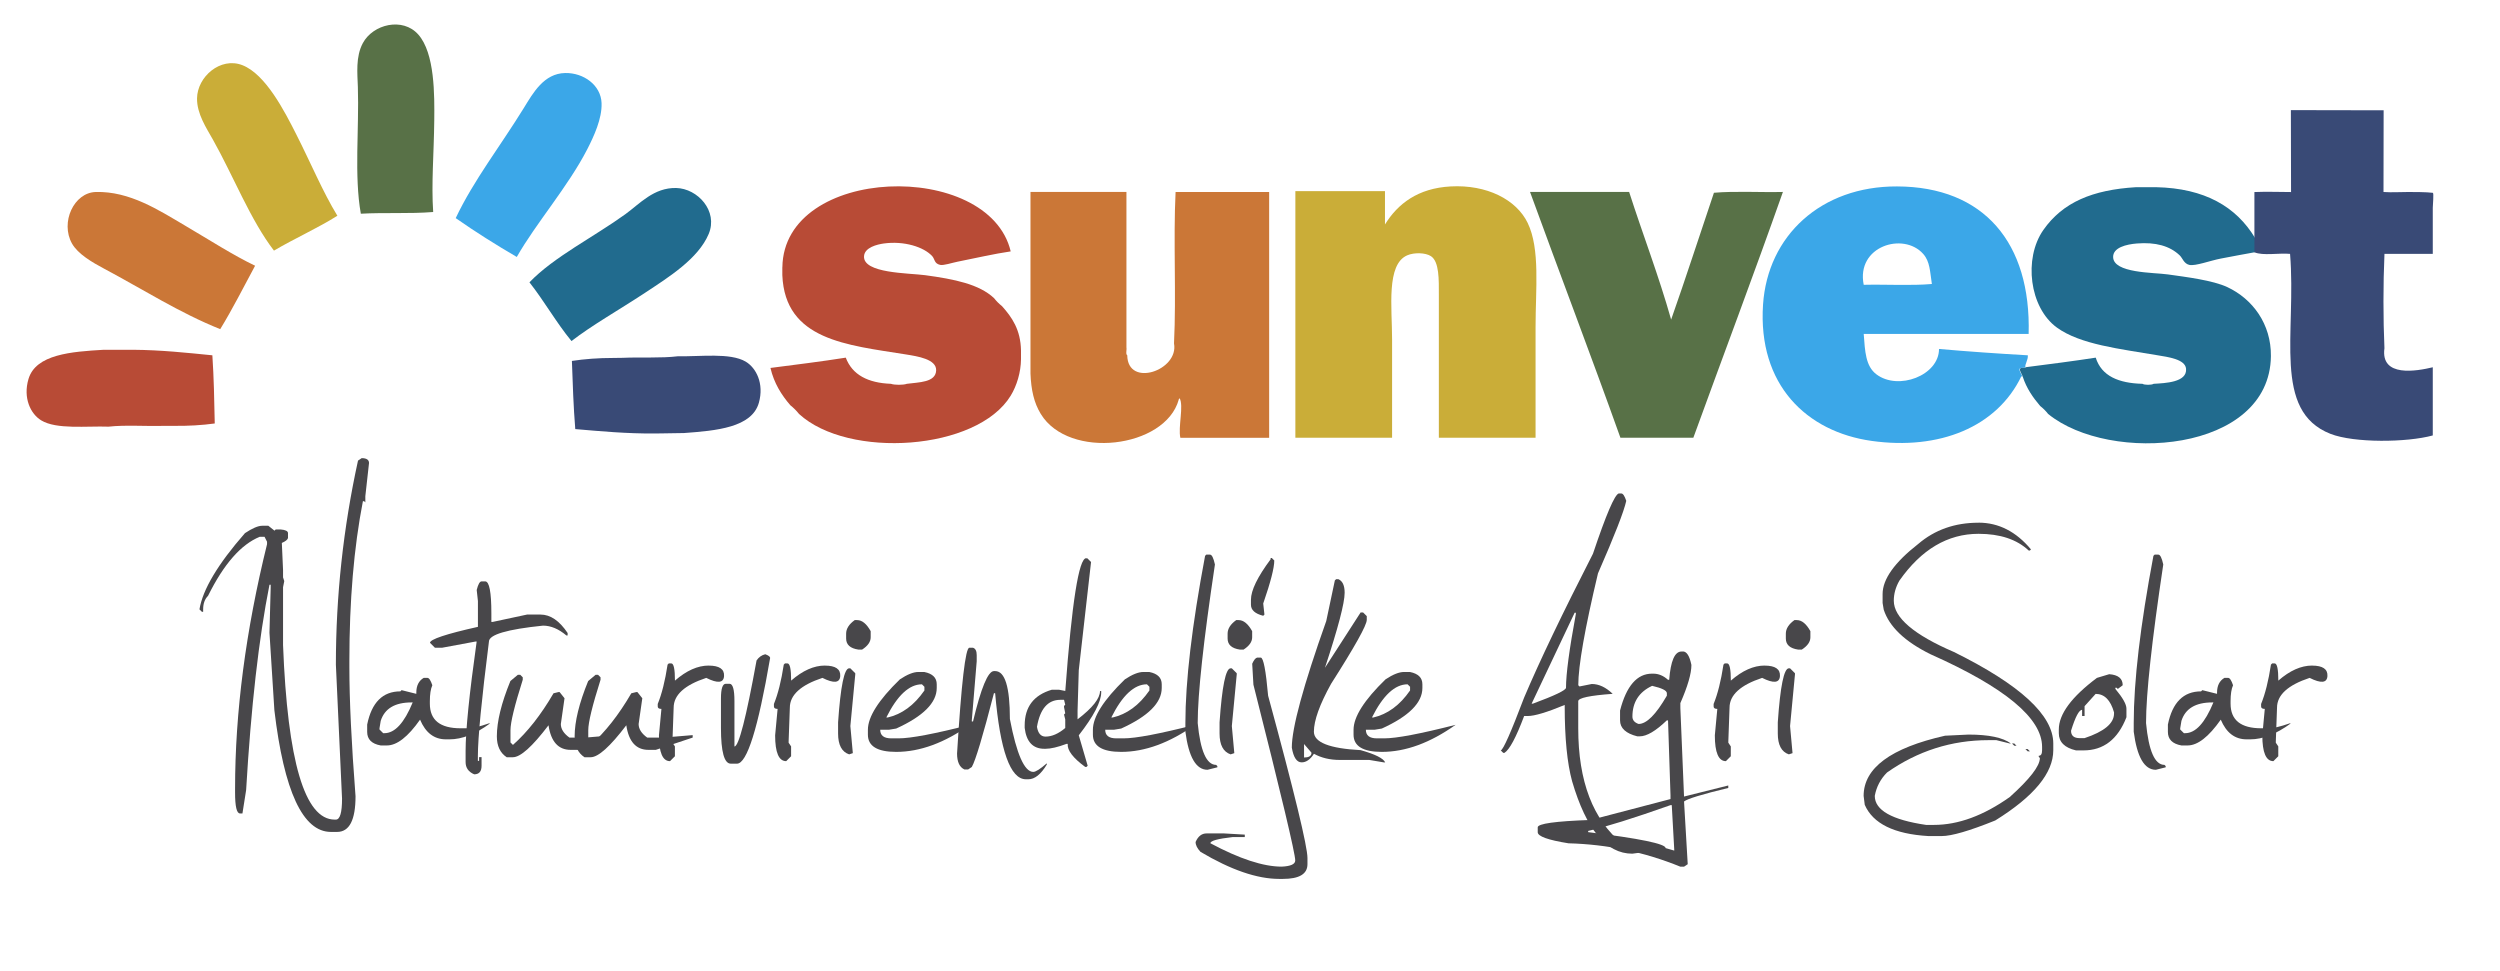
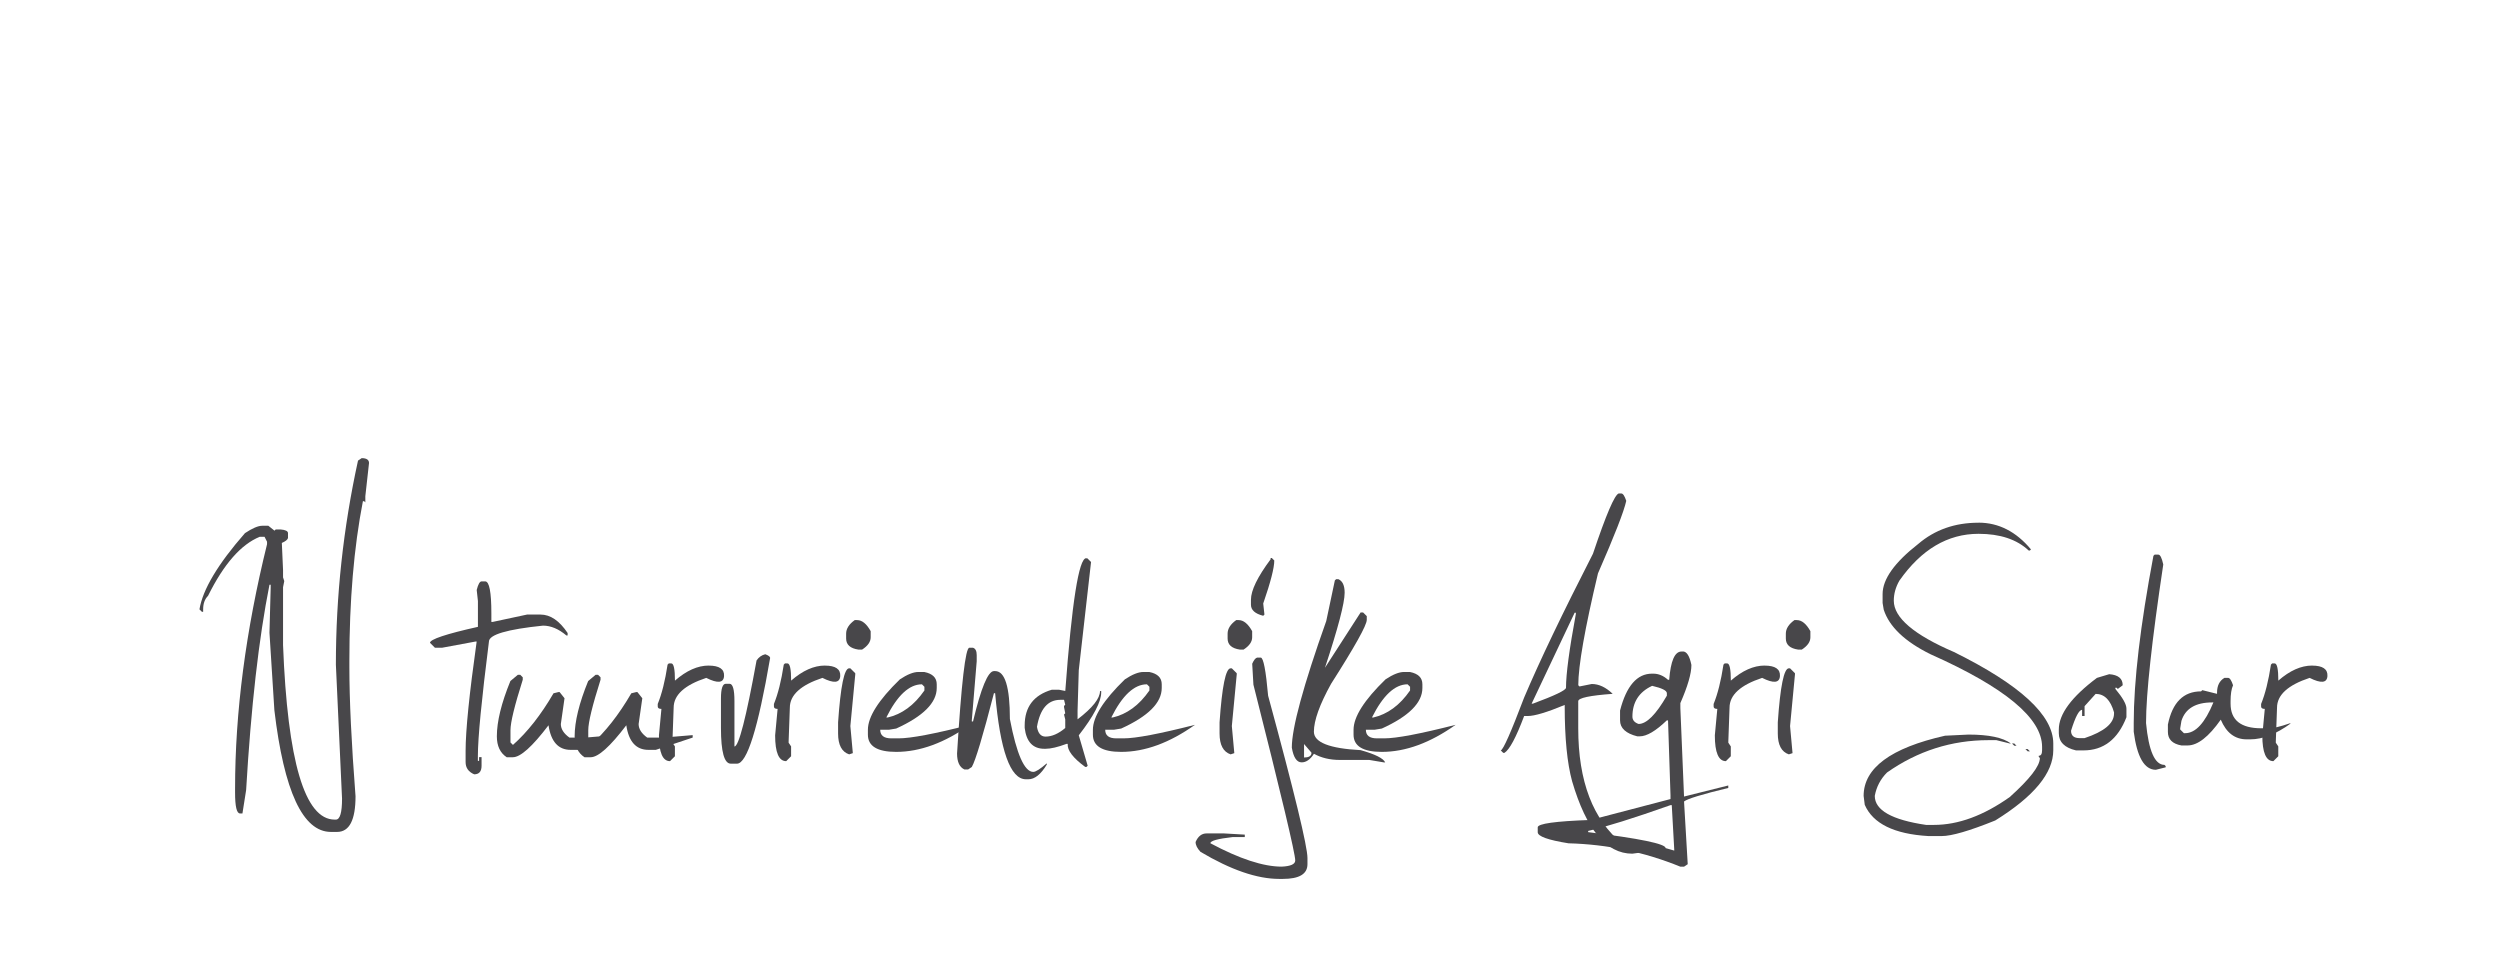
<svg xmlns="http://www.w3.org/2000/svg" xmlns:xlink="http://www.w3.org/1999/xlink" width="556px" height="216px" viewBox="0 0 556 216" version="1.1">
  <title>Sunvest logo met pay off grijs 1</title>
  <defs>
-     <rect id="path-1" x="0" y="0" width="555.27" height="215.29" />
-   </defs>
+     </defs>
  <g id="Logo" stroke="none" stroke-width="1" fill="none" fill-rule="evenodd">
    <g id="Sunvest-logo-met-pay-off-grijs-1">
      <g id="Clipped">
        <mask id="mask-2" fill="white">
          <use xlink:href="#path-1" />
        </mask>
        <g id="Rectangle" />
        <g id="Group" mask="url(#mask-2)">
          <g transform="translate(-97.7, -103.17)">
            <path d="M172.74,151.15 C168.27,153.96 163.21,156.2 158.63,158.91 C153.41,152.13 149.59,142.29 145.05,134.22 C143.58,131.6 141.48,128.48 141.52,125.05 C141.58,120.24 146.72,115.79 151.57,117.65 C156.77,119.64 161.01,127.96 163.56,132.99 C166.87,139.52 169.46,145.78 172.73,151.15" id="Path" fill="#CAAD38" />
            <path d="M212.63,160.32 C207.96,157.59 203.41,154.73 199.05,151.68 C203.03,143.27 209.04,135.57 214.21,127.17 C216.27,123.82 218.67,119.51 223.38,119.41 C227.47,119.32 231.35,122.09 231.49,126.11 C231.61,129.56 229.78,133.48 228.32,136.34 C224.04,144.67 216.91,152.8 212.63,160.32" id="Path" fill="#3BA7E8" />
            <path d="M439.21,200.52 L417.7,200.52 C417.7,190.12 417.7,179.83 417.7,168.78 C417.7,165.44 417.82,161.37 415.94,160.14 C414.74,159.36 412.24,159.27 410.65,159.96 C405.97,162.01 407.3,171.56 407.3,178.65 L407.3,200.52 L385.79,200.52 L385.79,145.68 L405.72,145.68 L405.72,153.09 C408.55,148.51 413.02,145.02 420.35,144.63 C428.34,144.2 434.92,147.53 437.45,152.74 C440.26,158.54 439.21,167.51 439.21,175.84 C439.21,184.27 439.21,192.96 439.21,200.53" id="Path" fill="#CAAD38" />
            <path d="M548.18,184.83 C548.03,185 547.75,184.95 547.12,185.01 C546.37,185.21 547.37,186.45 547.47,186.95 C547.32,186.98 547.3,186.88 547.29,186.77 C541.85,198.16 529.01,203.34 513.96,201.23 C499.5,199.2 488.61,188.77 489.8,170.9 C490.83,155.59 502.68,144.57 519.6,144.63 C538.93,144.69 549.43,157.19 548.87,177.43 L512.19,177.43 C512.48,181.32 512.6,184.6 515.01,186.42 C519.87,190.1 528.93,186.68 528.94,180.78 C535.42,181.35 542.02,181.81 548.69,182.19 C548.78,183.23 547.96,184.27 548.16,184.84 M525.41,159.63 C521.03,154.7 510.46,157.91 512.19,166.51 C517.19,166.39 522.65,166.74 527.35,166.33 C526.91,163.5 526.94,161.35 525.41,159.63" id="Shape" fill="#3BA7E8" />
            <path d="M460.02,145.86 C463.08,155.38 466.59,164.45 469.36,174.25 C472.64,164.95 475.7,155.44 478.88,146.04 C483.64,145.63 489.16,145.98 494.22,145.86 C487.74,164.25 480.92,182.29 474.3,200.52 L458.08,200.52 C451.52,182.16 444.63,164.13 437.98,145.86 L460.02,145.86 L460.02,145.86 Z" id="Path" fill="#587147" />
            <path d="M348.4,182.19 C348.5,189.46 359.93,185.56 358.8,179.55 C359.33,168.74 358.62,156.69 359.15,145.87 L379.96,145.87 L379.96,200.53 L360.21,200.53 C359.67,198.16 361.02,193.33 360.03,191.71 C360.08,191.8 359.78,191.93 359.85,192.06 C356.84,202.87 335.42,205.49 329.17,195.23 C327.65,192.74 327.02,189.89 326.88,186.24 L326.88,145.86 L348.22,145.86 L348.22,180.42 C348.33,180.96 347.99,181.94 348.4,182.18" id="Path" fill="#CB7737" />
            <path d="M576.65,188.53 C579.25,188.38 584.15,188.21 583.88,185.18 C583.69,183.04 579.82,182.57 577.53,182.18 C569.29,180.77 560.35,179.81 555.14,176.01 C549.05,171.58 547.7,160.68 552.14,154.32 C556.45,148.16 563.07,145.38 572.77,144.8 L577.18,144.8 C588.06,145.03 595.04,149.16 599.22,156.09 L599.22,159.26 C596.92,159.66 594.62,160.11 591.64,160.67 C589.26,161.12 585.92,162.4 584.59,162.08 C583.38,161.79 583.11,160.58 582.47,159.97 C580.27,157.85 577.08,156.99 572.95,157.32 C570.57,157.51 567.64,158.23 567.66,160.32 C567.7,163.95 576.63,163.75 579.83,164.2 C583.96,164.78 589.82,165.51 593.05,167.02 C598.68,169.65 602.82,175.22 602.75,182.36 C602.52,203.9 566.94,206.44 553.2,195.23 C552.69,194.57 552.1,193.98 551.44,193.47 C549.85,191.6 548.41,189.56 547.56,186.95 C547.45,186.45 546.46,185.21 547.21,185.01 C547.83,184.95 548.12,185 548.27,184.83 C553.48,184.16 558.7,183.5 563.79,182.71 C565.08,186.82 568.91,188.4 574.19,188.53 C574.61,188.82 576.24,188.82 576.66,188.53" id="Path" fill="#216B8E" />
            <path d="M224.79,179.01 C221.42,174.92 218.74,170.13 215.45,165.96 C220.86,160.31 229.84,155.83 236.79,150.8 C239.99,148.48 243.11,144.87 248.08,144.98 C252.86,145.09 257.46,150.11 255.31,155.21 C252.99,160.71 246.47,164.78 241.2,168.26 C235.37,172.11 229.42,175.45 224.8,179.02" id="Path" fill="#216B8E" />
            <path d="M627.82,127.7 C627.82,133.7 627.79,139.88 627.79,145.87 C629.83,146 631.08,145.87 633.29,145.87 C634.37,145.87 637.41,145.87 638.75,146.05 C639.03,146.08 638.75,148.67 638.75,149.4 L638.75,159.63 L628,159.63 L628,159.81 C627.71,166.33 627.71,174.09 628,180.62 C627.09,187.18 635.21,185.7 638.75,184.85 L638.75,200.01 C633.01,201.59 621.27,201.72 616,199.66 C603.01,194.57 608.45,177.28 607.01,159.63 C604.48,159.4 601.02,160.09 599.08,159.28 L599.08,145.88 C601.73,145.76 604.94,145.88 607.23,145.88 C607.23,144.65 607.19,128.89 607.19,127.66" id="Path" fill="#394A76" />
            <path d="M271.7,162.61 C272,139.88 317.63,138.64 322.48,159.08 C318.77,159.62 314.66,160.58 310.67,161.37 C309.4,161.62 307.58,162.25 306.79,162.08 C305.45,161.79 305.62,160.79 305.03,160.14 C303.13,158.06 298.73,156.71 294.27,157.32 C292.77,157.53 289.99,158.2 289.86,160.14 C289.6,163.99 299.76,163.88 303.44,164.37 C309.99,165.26 315.47,166.37 318.78,169.48 C319.29,170.14 319.88,170.73 320.54,171.25 C322.76,173.73 324.69,176.5 324.77,181.12 L324.77,183.06 C324.74,185.99 323.82,188.98 322.48,191.17 C315,203.44 286.36,205.3 275.4,195.23 C274.83,194.51 274.18,193.86 273.46,193.29 C271.51,191.01 269.85,188.43 269.05,185 C274.67,184.27 280.33,183.58 285.8,182.71 C287.25,186.55 290.75,188.34 295.85,188.53 C296.62,188.82 298.61,188.82 299.38,188.53 C302.04,188.17 305.82,188.25 305.9,185.53 C305.98,183.05 301.75,182.41 299.2,182 C286.04,179.89 272.29,178.83 271.69,164.37 L271.69,162.61 L271.7,162.61 Z" id="Path" fill="#B84B36" />
            <path d="M106.85,196.65 C104.51,195.22 102.79,191.7 104.03,187.48 C105.65,181.95 113.6,181.38 120.78,180.96 L127.3,180.96 C133.54,181.01 139.22,181.62 144.93,182.19 C145.26,187.09 145.36,192.23 145.46,197.35 C142.62,197.74 139.57,197.92 136.29,197.88 L134.18,197.88 C130.12,198 125.6,197.64 121.84,198.06 C117,197.88 110.26,198.74 106.85,196.65 Z" id="Path" fill="#B84B36" />
            <path d="M154.44,162.26 C151.88,166.99 149.45,171.85 146.68,176.37 C137.75,172.81 129.51,167.53 120.94,162.97 C118.19,161.51 115.02,159.66 113.71,157.33 C111.07,152.63 114.13,146 119,145.87 C126.51,145.66 133,149.9 138.75,153.28 C144.32,156.55 149.52,159.92 154.44,162.27" id="Path" fill="#CB7737" />
            <path d="M248.52,182.4 C253.36,182.51 260.09,181.56 263.53,183.59 C265.89,184.99 267.66,188.48 266.48,192.72 C264.93,198.27 257,198.95 249.82,199.48 C249.17,199.48 248.53,199.5 247.88,199.51 C247.06,199.52 246.23,199.53 245.41,199.55 C244.7,199.56 244,199.57 243.29,199.58 C237.05,199.62 231.36,199.09 225.64,198.6 C225.24,193.7 225.07,188.57 224.89,183.44 C227.73,183.01 230.77,182.78 234.05,182.78 C234.75,182.78 235.46,182.76 236.16,182.75 C240.21,182.57 244.74,182.86 248.5,182.4" id="Path" fill="#394A76" />
            <path d="M194.04,150.32 C188.77,150.75 183.26,150.4 177.95,150.7 C176.44,142.28 177.59,131.78 177.29,122.53 C177.19,119.53 176.77,115.79 178.39,112.77 C180.66,108.53 187.27,106.95 190.72,110.84 C194.42,115 194.34,124.35 194.28,129.98 C194.2,137.3 193.61,144.05 194.04,150.33" id="Path" fill="#587147" />
          </g>
        </g>
      </g>
      <path d="M80.43,101.89 C81.52,101.89 82.07,102.26 82.07,102.98 L81.25,110.36 L81.25,111.73 L80.98,111.46 L80.71,111.46 C78.7,121.81 77.7,133.65 77.7,147.01 L77.7,148.38 C77.7,155.67 78.16,165.24 79.07,177.09 C79.07,182.38 77.7,185.02 74.97,185.02 L73.6,185.02 C67.36,185.02 63.16,176 61.02,157.95 L59.93,140.72 L60.2,130.6 L60.2,130.05 L59.93,130.05 C57.56,141.94 55.83,157.17 54.74,175.71 L53.92,180.91 L53.37,180.91 C52.64,180.91 52.28,179.36 52.28,176.26 L52.28,175.44 C52.28,158.4 54.65,140.26 59.39,121.03 L59.39,120.48 L58.84,119.39 L57.75,119.39 C53.6,121.08 49.77,125.45 46.27,132.51 C45.54,133.24 45.18,134.24 45.18,135.52 L45.18,136.07 L44.91,136.07 L44.36,135.52 C45.09,131.1 48.46,125.45 54.48,118.57 C56.12,117.48 57.4,116.93 58.31,116.93 L59.68,116.93 L61.05,118.02 L61.32,117.75 L62.41,117.75 C63.5,117.84 64.05,118.12 64.05,118.57 L64.05,119.66 C63.96,120.03 63.5,120.39 62.68,120.75 L62.95,126.77 L62.95,128.41 L63.22,129.23 L62.95,130.6 L62.95,143.45 C63.95,169.34 67.78,182.28 74.43,182.28 L74.7,182.28 C75.61,182.28 76.07,180.73 76.07,177.63 L74.7,147.83 C74.7,132.56 76.34,117.43 79.62,102.44 L80.44,101.89 L80.43,101.89 Z" id="Path" fill="#48474A" fill-rule="nonzero" />
-       <path d="M94.24,150.76 L95.06,150.76 C95.42,150.76 95.79,151.31 96.15,152.4 C95.78,153.22 95.6,154.41 95.6,155.95 L95.6,156.5 C95.6,160.15 97.88,161.97 102.44,161.97 L104.08,161.97 C105.08,161.97 106.63,161.61 108.73,160.88 L109,160.88 C105.76,163.25 102.76,164.43 99.98,164.43 L99.16,164.43 C96.56,164.43 94.65,162.97 93.42,160.05 C90.73,163.88 88.27,165.79 86.04,165.79 L84.67,165.79 C82.66,165.43 81.66,164.42 81.66,162.78 L81.66,161.14 C82.66,156.22 85.12,153.76 89.04,153.76 L89.31,153.49 L92.59,154.31 L92.59,154.04 C92.59,152.49 93.14,151.4 94.23,150.76 L94.24,150.76 Z M84.4,161.97 L84.4,162.24 L85.22,163.06 L85.49,163.06 C87.81,163.06 89.91,160.78 91.78,156.22 L91.51,156.22 C87.82,156.22 85.54,157.59 84.67,160.32 L84.4,161.96 L84.4,161.97 Z" id="Shape" fill="#48474A" fill-rule="nonzero" />
      <path d="M107.09,129.3 L107.91,129.3 C108.82,129.3 109.28,131.67 109.28,136.41 L109.28,138.32 L109.55,138.32 L117.21,136.68 L120.22,136.68 C122.41,136.68 124.41,138.05 126.24,140.78 L126.24,141.33 L125.97,141.33 C124.24,139.87 122.51,139.14 120.77,139.14 C112.75,139.96 108.74,141.15 108.74,142.69 C107.1,155.63 106.28,164.11 106.28,168.12 L106.28,169.21 L106.55,169.21 L106.55,168.39 L107.1,168.39 L107.1,170.3 C107.1,171.58 106.55,172.21 105.46,172.21 C104.18,171.66 103.55,170.75 103.55,169.48 L103.55,167.02 C103.55,162.46 104.37,154.35 106.01,142.68 L105.74,142.68 L98.36,144.05 L96.72,144.05 L95.63,142.96 C95.63,142.19 99.18,141 106.29,139.41 L106.29,133.67 L106.02,131.21 C106.34,129.93 106.7,129.3 107.11,129.3 L107.09,129.3 Z" id="Path" fill="#48474A" fill-rule="nonzero" />
      <path d="M115.16,150.08 L115.71,150.08 L116.26,150.63 L116.26,151.18 C114.44,156.92 113.53,160.66 113.53,162.39 L113.53,165.12 L114.08,165.67 C117.32,162.8 120.32,158.97 123.1,154.19 L124.19,153.92 L124.46,153.92 L125.55,155.29 L124.73,161.03 C124.73,162.12 125.37,163.13 126.64,164.04 L130.19,164.04 L136.75,163.49 L136.75,164.04 L128.55,166.77 L126.91,166.77 C124.18,166.77 122.53,164.95 121.99,161.3 C118.39,166.04 115.75,168.41 114.06,168.41 L112.69,168.41 C111.23,167.45 110.5,165.9 110.5,163.76 C110.5,160.48 111.5,156.38 113.51,151.46 L115.15,150.09 L115.16,150.08 Z" id="Path" fill="#48474A" fill-rule="nonzero" />
      <path d="M132.46,150.08 L133.01,150.08 L133.56,150.63 L133.56,151.18 C131.74,156.92 130.83,160.66 130.83,162.39 L130.83,165.12 L131.38,165.67 C134.62,162.8 137.62,158.97 140.4,154.19 L141.49,153.92 L141.76,153.92 L142.85,155.29 L142.03,161.03 C142.03,162.12 142.67,163.13 143.94,164.04 L147.49,164.04 L154.05,163.49 L154.05,164.04 L145.85,166.77 L144.21,166.77 C141.48,166.77 139.83,164.95 139.29,161.3 C135.69,166.04 133.05,168.41 131.36,168.41 L129.99,168.41 C128.53,167.45 127.8,165.9 127.8,163.76 C127.8,160.48 128.8,156.38 130.81,151.46 L132.45,150.09 L132.46,150.08 Z" id="Path" fill="#48474A" fill-rule="nonzero" />
      <path d="M157.61,148.03 C159.98,148.03 161.12,148.81 161.03,150.35 C160.94,151.9 159.62,152.04 157.07,150.76 C152.24,152.36 149.82,154.57 149.82,157.39 L149.55,164.91 L149.55,165.18 L150.1,166 L150.1,168.19 L149.01,169.28 C147.37,169.28 146.55,167.37 146.55,163.54 L147.1,157.66 C146.55,157.66 146.28,157.48 146.28,157.11 L146.28,156.56 C147.19,154.33 147.92,151.41 148.47,147.81 L148.74,147.54 L149.29,147.54 C149.84,147.54 150.11,148.82 150.11,151.37 C152.66,149.14 155.17,148.02 157.63,148.02 L157.61,148.03 Z" id="Path" fill="#48474A" fill-rule="nonzero" />
      <path d="M170.19,145.5 C170.92,145.77 171.28,146.05 171.28,146.32 C168.59,162 166.13,169.84 163.9,169.84 L162.53,169.84 C161.07,169.84 160.34,167.2 160.34,161.91 L160.34,155.35 C160.34,153.16 160.7,152.07 161.43,152.07 L162.25,152.07 C162.98,152.07 163.34,153.35 163.34,155.9 L163.34,166.02 C164.3,166.02 165.94,159.64 168.26,146.88 C168.76,146.15 169.4,145.7 170.17,145.51 L170.19,145.5 Z" id="Path" fill="#48474A" fill-rule="nonzero" />
      <path d="M183.45,148.03 C185.82,148.03 186.96,148.81 186.87,150.35 C186.78,151.9 185.46,152.04 182.91,150.76 C178.08,152.36 175.66,154.57 175.66,157.39 L175.39,164.91 L175.39,165.18 L175.94,166 L175.94,168.19 L174.85,169.28 C173.21,169.28 172.39,167.37 172.39,163.54 L172.94,157.66 C172.39,157.66 172.12,157.48 172.12,157.11 L172.12,156.56 C173.03,154.33 173.76,151.41 174.31,147.81 L174.58,147.54 L175.13,147.54 C175.68,147.54 175.95,148.82 175.95,151.37 C178.5,149.14 181.01,148.02 183.47,148.02 L183.45,148.03 Z" id="Path" fill="#48474A" fill-rule="nonzero" />
      <path d="M188.85,148.64 L189.12,148.64 L190.21,149.73 L190.21,150 L189.12,161.48 L189.67,167.5 L188.85,167.77 C187.21,167.22 186.39,165.67 186.39,163.12 L186.39,160.66 C186.94,152.64 187.76,148.63 188.85,148.63 L188.85,148.64 Z M190.08,137.91 L190.63,137.91 C191.72,137.91 192.73,138.73 193.64,140.37 L193.64,141.74 C193.64,142.74 193,143.65 191.73,144.47 L190.91,144.47 C189.09,144.2 188.18,143.38 188.18,142.01 L188.18,140.92 C188.18,139.83 188.82,138.82 190.09,137.91 L190.08,137.91 Z" id="Shape" fill="#48474A" fill-rule="nonzero" />
      <path d="M204.23,149.46 L205.6,149.46 C207.42,149.83 208.33,150.74 208.33,152.19 L208.33,153.01 C208.33,156.29 205.32,159.3 199.31,162.03 L197.67,162.3 L195.76,162.3 C195.76,163.58 196.58,164.21 198.22,164.21 L199.86,164.21 C202.55,164.21 207.83,163.21 215.72,161.2 C210.07,165.21 204.6,167.22 199.31,167.22 C195.12,167.22 193.02,165.94 193.02,163.39 L193.02,162.3 C193.02,159.43 195.39,155.69 200.13,151.09 C201.77,150 203.14,149.45 204.23,149.45 L204.23,149.46 Z M197.39,159.58 C200.58,158.85 203.31,156.85 205.59,153.56 L205.59,152.74 L205.04,152.19 C202.21,152.19 199.57,154.65 197.11,159.57 L197.38,159.57 L197.39,159.58 Z" id="Shape" fill="#48474A" fill-rule="nonzero" />
      <path d="M215.58,144.06 L216.4,144.06 C216.95,144.24 217.22,144.79 217.22,145.7 L217.22,147.07 L216.13,160.19 L216.13,160.46 L216.4,160.46 C218.18,152.99 219.73,149.25 221.05,149.25 L221.32,149.25 C223.51,149.25 224.6,152.8 224.6,159.91 C226.1,167.75 227.84,171.67 229.8,171.67 C230.35,171.67 231.35,171.03 232.81,169.76 L232.81,170.03 C231.49,172.22 230.12,173.31 228.71,173.31 L228.16,173.31 C224.7,173.31 222.42,166.93 221.32,154.17 L221.05,154.17 C218.59,163.7 216.95,169.16 216.13,170.58 L215.31,171.13 L214.49,171.13 C213.4,170.63 212.85,169.44 212.85,167.58 C213.81,151.9 214.72,144.06 215.58,144.06 L215.58,144.06 Z" id="Path" fill="#48474A" fill-rule="nonzero" />
      <path d="M241.56,124.17 L241.83,124.17 L242.65,124.99 L239.92,149.05 L239.65,158.07 L239.65,159.98 C242.98,157.43 244.64,155.33 244.64,153.69 L244.91,153.69 L244.91,153.96 C244.91,156.06 243.25,159.25 239.92,163.53 L241.9,170.3 L241.63,170.57 L241.36,170.57 C238.63,168.57 237.33,166.86 237.46,165.44 L237.19,165.44 C235.23,166.17 233.68,166.53 232.54,166.53 L232.27,166.53 C229.72,166.53 228.26,164.98 227.89,161.88 L227.89,161.33 C227.89,157.23 229.89,154.59 233.91,153.4 L235.55,153.4 L236.92,153.67 C238.38,133.98 239.93,124.14 241.57,124.14 L241.56,124.17 Z M230.62,161.63 C230.85,163.09 231.49,163.82 232.53,163.82 C233.94,163.82 235.4,163.18 236.91,161.91 L236.91,160 L236.64,158.91 L236.91,158.64 L236.64,157.27 L236.64,157 L236.91,156.73 L236.64,155.64 L235.82,155.64 C233.04,155.64 231.31,157.65 230.62,161.66 L230.62,161.63 Z" id="Shape" fill="#48474A" fill-rule="nonzero" />
      <path d="M254.27,149.46 L255.64,149.46 C257.46,149.83 258.37,150.74 258.37,152.19 L258.37,153.01 C258.37,156.29 255.36,159.3 249.35,162.03 L247.71,162.3 L245.8,162.3 C245.8,163.58 246.62,164.21 248.26,164.21 L249.9,164.21 C252.59,164.21 257.87,163.21 265.76,161.2 C260.11,165.21 254.64,167.22 249.35,167.22 C245.16,167.22 243.06,165.94 243.06,163.39 L243.06,162.3 C243.06,159.43 245.43,155.69 250.17,151.09 C251.81,150 253.18,149.45 254.27,149.45 L254.27,149.46 Z M247.43,159.58 C250.62,158.85 253.35,156.85 255.63,153.56 L255.63,152.74 L255.08,152.19 C252.25,152.19 249.61,154.65 247.15,159.57 L247.42,159.57 L247.43,159.58 Z" id="Shape" fill="#48474A" fill-rule="nonzero" />
-       <path d="M269.11,123.35 C269.52,123.35 269.88,124.08 270.2,125.54 C267.65,142.58 266.37,154.34 266.37,160.81 C266.96,167.01 268.33,170.11 270.47,170.11 L270.74,170.38 L270.74,170.65 L268.55,171.2 C266,171.2 264.36,168.37 263.63,162.72 L263.63,160.81 C263.63,151.51 265.09,139.12 268.01,123.62 L268.28,123.35 L269.1,123.35 L269.11,123.35 Z" id="Path" fill="#48474A" fill-rule="nonzero" />
      <path d="M273.69,148.64 L273.96,148.64 L275.05,149.73 L275.05,150 L273.96,161.48 L274.51,167.5 L273.69,167.77 C272.05,167.22 271.23,165.67 271.23,163.12 L271.23,160.66 C271.78,152.64 272.6,148.63 273.69,148.63 L273.69,148.64 Z M274.92,137.91 L275.47,137.91 C276.56,137.91 277.57,138.73 278.48,140.37 L278.48,141.74 C278.48,142.74 277.84,143.65 276.57,144.47 L275.75,144.47 C273.93,144.2 273.02,143.38 273.02,142.01 L273.02,140.92 C273.02,139.83 273.66,138.82 274.93,137.91 L274.92,137.91 Z" id="Shape" fill="#48474A" fill-rule="nonzero" />
      <path d="M279.57,146.25 L280.39,146.25 C280.98,146.25 281.53,149.08 282.03,154.73 C287.86,176.19 290.78,188.23 290.78,190.82 L290.78,192.19 C290.78,194.38 288.96,195.47 285.31,195.47 L284.49,195.47 C279.57,195.47 273.74,193.46 266.99,189.45 C266.26,188.67 265.9,187.95 265.9,187.26 C266.45,185.98 267.27,185.35 268.36,185.35 L272.19,185.35 L276.84,185.62 L276.84,186.17 L274.11,186.17 C270.83,186.54 269.19,186.99 269.19,187.54 C275.66,191 280.95,192.74 285.05,192.74 C287.05,192.65 288.06,192.19 288.06,191.37 C288.06,189.82 284.96,176.79 278.76,152.27 L278.49,147.62 C278.85,146.8 279.22,146.34 279.58,146.25 L279.57,146.25 Z M282.58,124.1 L282.85,124.1 L283.4,124.65 C283.4,126.29 282.58,129.48 280.94,134.22 L281.21,136.68 L280.94,136.95 C279.12,136.49 278.21,135.67 278.21,134.49 L278.21,133.4 C278.21,131.3 279.67,128.3 282.59,124.38 L282.59,124.11 L282.58,124.1 Z" id="Shape" fill="#48474A" fill-rule="nonzero" />
      <path d="M297.68,128.82 C298.59,129.23 299.05,130.23 299.05,131.83 C299.05,134.11 297.59,139.67 294.67,148.51 L302.6,136.21 L303.15,136.21 L303.97,137.03 L303.97,137.85 C303.97,139.04 301.33,143.77 296.04,152.07 C293.49,156.67 292.21,160.23 292.21,162.73 C292.21,165.1 295.67,166.47 302.6,166.83 C305.84,167.74 307.66,168.65 308.07,169.56 L307.8,169.56 L304.52,169.01 L297.96,169.01 C295.77,169.01 293.86,168.55 292.22,167.64 C291.4,168.92 290.49,169.55 289.49,169.55 C288.4,169.55 287.67,168.46 287.3,166.27 C287.3,161.89 289.85,152.51 294.96,138.11 L296.87,129.09 L297.14,128.82 L297.69,128.82 L297.68,128.82 Z M290.02,165.46 L290.02,168.47 C290.98,168.47 291.52,168.2 291.66,167.65 L291.66,167.38 L290.02,165.47 L290.02,165.46 Z" id="Shape" fill="#48474A" fill-rule="nonzero" />
      <path d="M312.24,149.46 L313.61,149.46 C315.43,149.83 316.34,150.74 316.34,152.19 L316.34,153.01 C316.34,156.29 313.33,159.3 307.32,162.03 L305.68,162.3 L303.77,162.3 C303.77,163.58 304.59,164.21 306.23,164.21 L307.87,164.21 C310.56,164.21 315.84,163.21 323.73,161.2 C318.08,165.21 312.61,167.22 307.32,167.22 C303.13,167.22 301.03,165.94 301.03,163.39 L301.03,162.3 C301.03,159.43 303.4,155.69 308.14,151.09 C309.78,150 311.15,149.45 312.24,149.45 L312.24,149.46 Z M305.4,159.58 C308.59,158.85 311.32,156.85 313.6,153.56 L313.6,152.74 L313.05,152.19 C310.22,152.19 307.58,154.65 305.12,159.57 L305.39,159.57 L305.4,159.58 Z" id="Shape" fill="#48474A" fill-rule="nonzero" />
      <path d="M360.04,109.75 L360.59,109.75 C360.95,109.75 361.32,110.3 361.68,111.39 C361.18,113.71 359.08,119.09 355.39,127.52 C352.47,139.78 351.01,148.07 351.01,152.4 L351.28,152.67 L354.01,152.12 C355.6,152.12 357.15,152.85 358.66,154.31 C353.56,154.68 351,155.22 351,155.95 L351,161.97 C351,173.77 354.28,182.34 360.84,187.67 L365.22,188.76 L365.49,188.49 L367.13,188.49 C367.13,189.13 365.76,189.58 363.03,189.86 C357.24,189.86 352.78,184.48 349.63,173.73 C348.54,169.72 347.99,164.16 347.99,157.05 L347.99,156.78 C344.03,158.42 341.29,159.24 339.79,159.24 L338.97,159.24 C337.19,163.98 335.73,166.71 334.59,167.44 L334.32,167.44 L333.77,166.89 C334.32,166.75 336.05,162.83 338.97,155.13 C342.43,146.97 347.54,136.31 354.28,123.14 C357.2,114.44 359.11,109.97 360.02,109.74 L360.04,109.75 Z M350.2,136.27 L340.63,156.5 L340.9,156.5 C345.82,154.68 348.28,153.49 348.28,152.95 C348.28,149.9 349.01,144.43 350.47,136.54 L350.47,136.27 L350.2,136.27 Z" id="Shape" fill="#48474A" fill-rule="nonzero" />
      <path d="M374.26,144.88 C375.13,144.88 375.76,145.88 376.17,147.89 C376.17,149.8 375.35,152.63 373.71,156.37 L373.71,157.46 L374.53,177.15 L384.37,174.69 L384.37,175.24 C378.54,176.65 375.25,177.66 374.53,178.25 L375.35,192.2 L374.53,192.75 L373.71,192.75 C365.78,189.51 357.49,187.78 348.83,187.55 C344.27,186.82 341.99,186 341.99,185.09 L341.99,184 C341.99,183.18 345.91,182.63 353.75,182.36 L371.52,177.71 L371.52,176.89 L370.97,160.21 L370.7,160.21 C368.24,162.58 366.23,163.76 364.68,163.76 L364.13,163.76 C361.58,163.12 360.3,161.94 360.3,160.21 L360.3,158.02 C361.71,152.55 364.08,149.82 367.41,149.82 L367.68,149.82 C368.86,149.82 369.96,150.28 370.96,151.19 L371.23,151.19 C371.55,147 372.46,144.9 373.96,144.9 L374.23,144.9 L374.26,144.88 Z M353.21,184.8 L353.21,185.07 C364.69,186.48 370.44,187.67 370.44,188.62 L372.35,189.17 L372.35,188.9 L371.8,179.06 L371.53,179.06 C363.28,181.98 357.17,183.89 353.21,184.8 L353.21,184.8 Z M363.05,159.37 C363.05,160.15 363.51,160.69 364.42,161.01 C366.2,161.01 368.29,158.91 370.71,154.72 L370.71,154.17 C370.71,153.58 369.62,153.03 367.43,152.53 C364.51,153.9 363.05,156.18 363.05,159.37 L363.05,159.37 Z" id="Shape" fill="#48474A" fill-rule="nonzero" />
      <path d="M392.44,148.03 C394.81,148.03 395.95,148.81 395.86,150.35 C395.77,151.9 394.45,152.04 391.9,150.76 C387.07,152.36 384.65,154.57 384.65,157.39 L384.38,164.91 L384.38,165.18 L384.93,166 L384.93,168.19 L383.84,169.28 C382.2,169.28 381.38,167.37 381.38,163.54 L381.93,157.66 C381.38,157.66 381.11,157.48 381.11,157.11 L381.11,156.56 C382.02,154.33 382.75,151.41 383.3,147.81 L383.57,147.54 L384.12,147.54 C384.67,147.54 384.94,148.82 384.94,151.37 C387.49,149.14 390,148.02 392.46,148.02 L392.44,148.03 Z" id="Path" fill="#48474A" fill-rule="nonzero" />
      <path d="M397.84,148.64 L398.11,148.64 L399.2,149.73 L399.2,150 L398.11,161.48 L398.66,167.5 L397.84,167.77 C396.2,167.22 395.38,165.67 395.38,163.12 L395.38,160.66 C395.93,152.64 396.75,148.63 397.84,148.63 L397.84,148.64 Z M399.07,137.91 L399.62,137.91 C400.71,137.91 401.72,138.73 402.63,140.37 L402.63,141.74 C402.63,142.74 401.99,143.65 400.72,144.47 L399.9,144.47 C398.08,144.2 397.17,143.38 397.17,142.01 L397.17,140.92 C397.17,139.83 397.81,138.82 399.08,137.91 L399.07,137.91 Z" id="Shape" fill="#48474A" fill-rule="nonzero" />
      <path d="M440.03,116.24 C444.49,116.24 448.38,118.22 451.69,122.19 L451.44,122.44 L451.19,122.44 C448.54,119.96 444.82,118.72 440.03,118.72 C433.17,118.72 427.3,122.19 422.42,129.14 C421.59,130.59 421.18,132.08 421.18,133.6 C421.18,137.36 425.64,141.17 434.57,145.01 C449.29,152.29 456.65,159.07 456.65,165.35 L456.65,166.84 C456.65,171.93 452.35,177.13 443.75,182.47 C438,184.79 434.03,185.94 431.84,185.94 L428.86,185.94 C421.25,185.49 416.54,183.17 414.72,178.99 L414.47,177.01 C414.47,170.81 420.51,166.34 432.58,163.62 L437.79,163.37 C442.3,163.37 445.44,164.03 447.22,165.35 L446.97,165.35 L443.99,164.61 L442.25,164.61 C434.02,164.61 426.5,167.01 419.68,171.8 C418.23,173.25 417.32,174.98 416.95,177.01 C416.95,180.19 420.75,182.34 428.36,183.46 L430.1,183.46 C435.52,183.46 441.14,181.39 446.97,177.26 C451.43,173.25 453.67,170.36 453.67,168.58 L453.42,168.33 L453.42,168.08 C453.92,168.08 454.16,167.67 454.16,166.84 L454.16,166.1 C454.16,159.73 445.89,152.87 429.36,145.51 C423.65,142.7 420.18,139.39 418.94,135.59 L418.69,134.1 L418.69,132.12 C418.69,128.81 421.34,125.09 426.63,120.96 C430.31,117.82 434.77,116.25 440.02,116.25 L440.03,116.24 Z M447.47,165.35 L447.97,165.35 L448.47,165.85 L447.97,165.85 L447.47,165.35 Z M450.45,166.59 L450.95,166.59 L451.45,167.09 L450.95,167.09 L450.45,166.59 Z" id="Shape" fill="#48474A" fill-rule="nonzero" />
      <path d="M469.08,149.94 C471.08,150.08 472.09,150.9 472.09,152.4 L471,153.22 L470.73,152.95 L470.46,152.95 L470.46,153.22 C472.1,155.18 472.92,156.64 472.92,157.6 L472.92,159.51 C471.01,164.43 467.82,166.89 463.35,166.89 L461.71,166.89 C459.16,166.3 457.88,165.02 457.88,163.06 L457.88,162.24 C457.88,158.82 460.71,154.99 466.36,150.76 L469.09,149.94 L469.08,149.94 Z M466.07,154.32 L463.61,157.05 L463.61,159.24 L463.06,159.24 L463.06,157.87 C462.38,157.87 461.56,159.42 460.6,162.52 C460.6,163.61 461.24,164.16 462.51,164.16 L463.6,164.16 C467.98,162.7 470.16,160.88 470.16,158.69 L470.16,158.42 C469.38,155.69 468.02,154.32 466.06,154.32 L466.07,154.32 Z" id="Shape" fill="#48474A" fill-rule="nonzero" />
      <path d="M480.02,123.35 C480.43,123.35 480.79,124.08 481.11,125.54 C478.56,142.58 477.28,154.34 477.28,160.81 C477.87,167.01 479.24,170.11 481.38,170.11 L481.65,170.38 L481.65,170.65 L479.46,171.2 C476.91,171.2 475.27,168.37 474.54,162.72 L474.54,160.81 C474.54,151.51 476,139.12 478.92,123.62 L479.19,123.35 L480.01,123.35 L480.02,123.35 Z" id="Path" fill="#48474A" fill-rule="nonzero" />
      <path d="M494.72,150.76 L495.54,150.76 C495.9,150.76 496.27,151.31 496.63,152.4 C496.26,153.22 496.08,154.41 496.08,155.95 L496.08,156.5 C496.08,160.15 498.36,161.97 502.92,161.97 L504.56,161.97 C505.56,161.97 507.11,161.61 509.21,160.88 L509.48,160.88 C506.24,163.25 503.24,164.43 500.46,164.43 L499.64,164.43 C497.04,164.43 495.13,162.97 493.9,160.05 C491.21,163.88 488.75,165.79 486.52,165.79 L485.15,165.79 C483.14,165.43 482.14,164.42 482.14,162.78 L482.14,161.14 C483.14,156.22 485.6,153.76 489.52,153.76 L489.79,153.49 L493.07,154.31 L493.07,154.04 C493.07,152.49 493.62,151.4 494.71,150.76 L494.72,150.76 Z M484.88,161.97 L484.88,162.24 L485.7,163.06 L485.97,163.06 C488.29,163.06 490.39,160.78 492.26,156.22 L491.99,156.22 C488.3,156.22 486.02,157.59 485.15,160.32 L484.88,161.96 L484.88,161.97 Z" id="Shape" fill="#48474A" fill-rule="nonzero" />
      <path d="M514.2,148.03 C516.57,148.03 517.71,148.81 517.62,150.35 C517.53,151.9 516.21,152.04 513.66,150.76 C508.83,152.36 506.41,154.57 506.41,157.39 L506.14,164.91 L506.14,165.18 L506.69,166 L506.69,168.19 L505.6,169.28 C503.96,169.28 503.14,167.37 503.14,163.54 L503.69,157.66 C503.14,157.66 502.87,157.48 502.87,157.11 L502.87,156.56 C503.78,154.33 504.51,151.41 505.06,147.81 L505.33,147.54 L505.88,147.54 C506.43,147.54 506.7,148.82 506.7,151.37 C509.25,149.14 511.76,148.02 514.22,148.02 L514.2,148.03 Z" id="Path" fill="#48474A" fill-rule="nonzero" />
    </g>
  </g>
</svg>